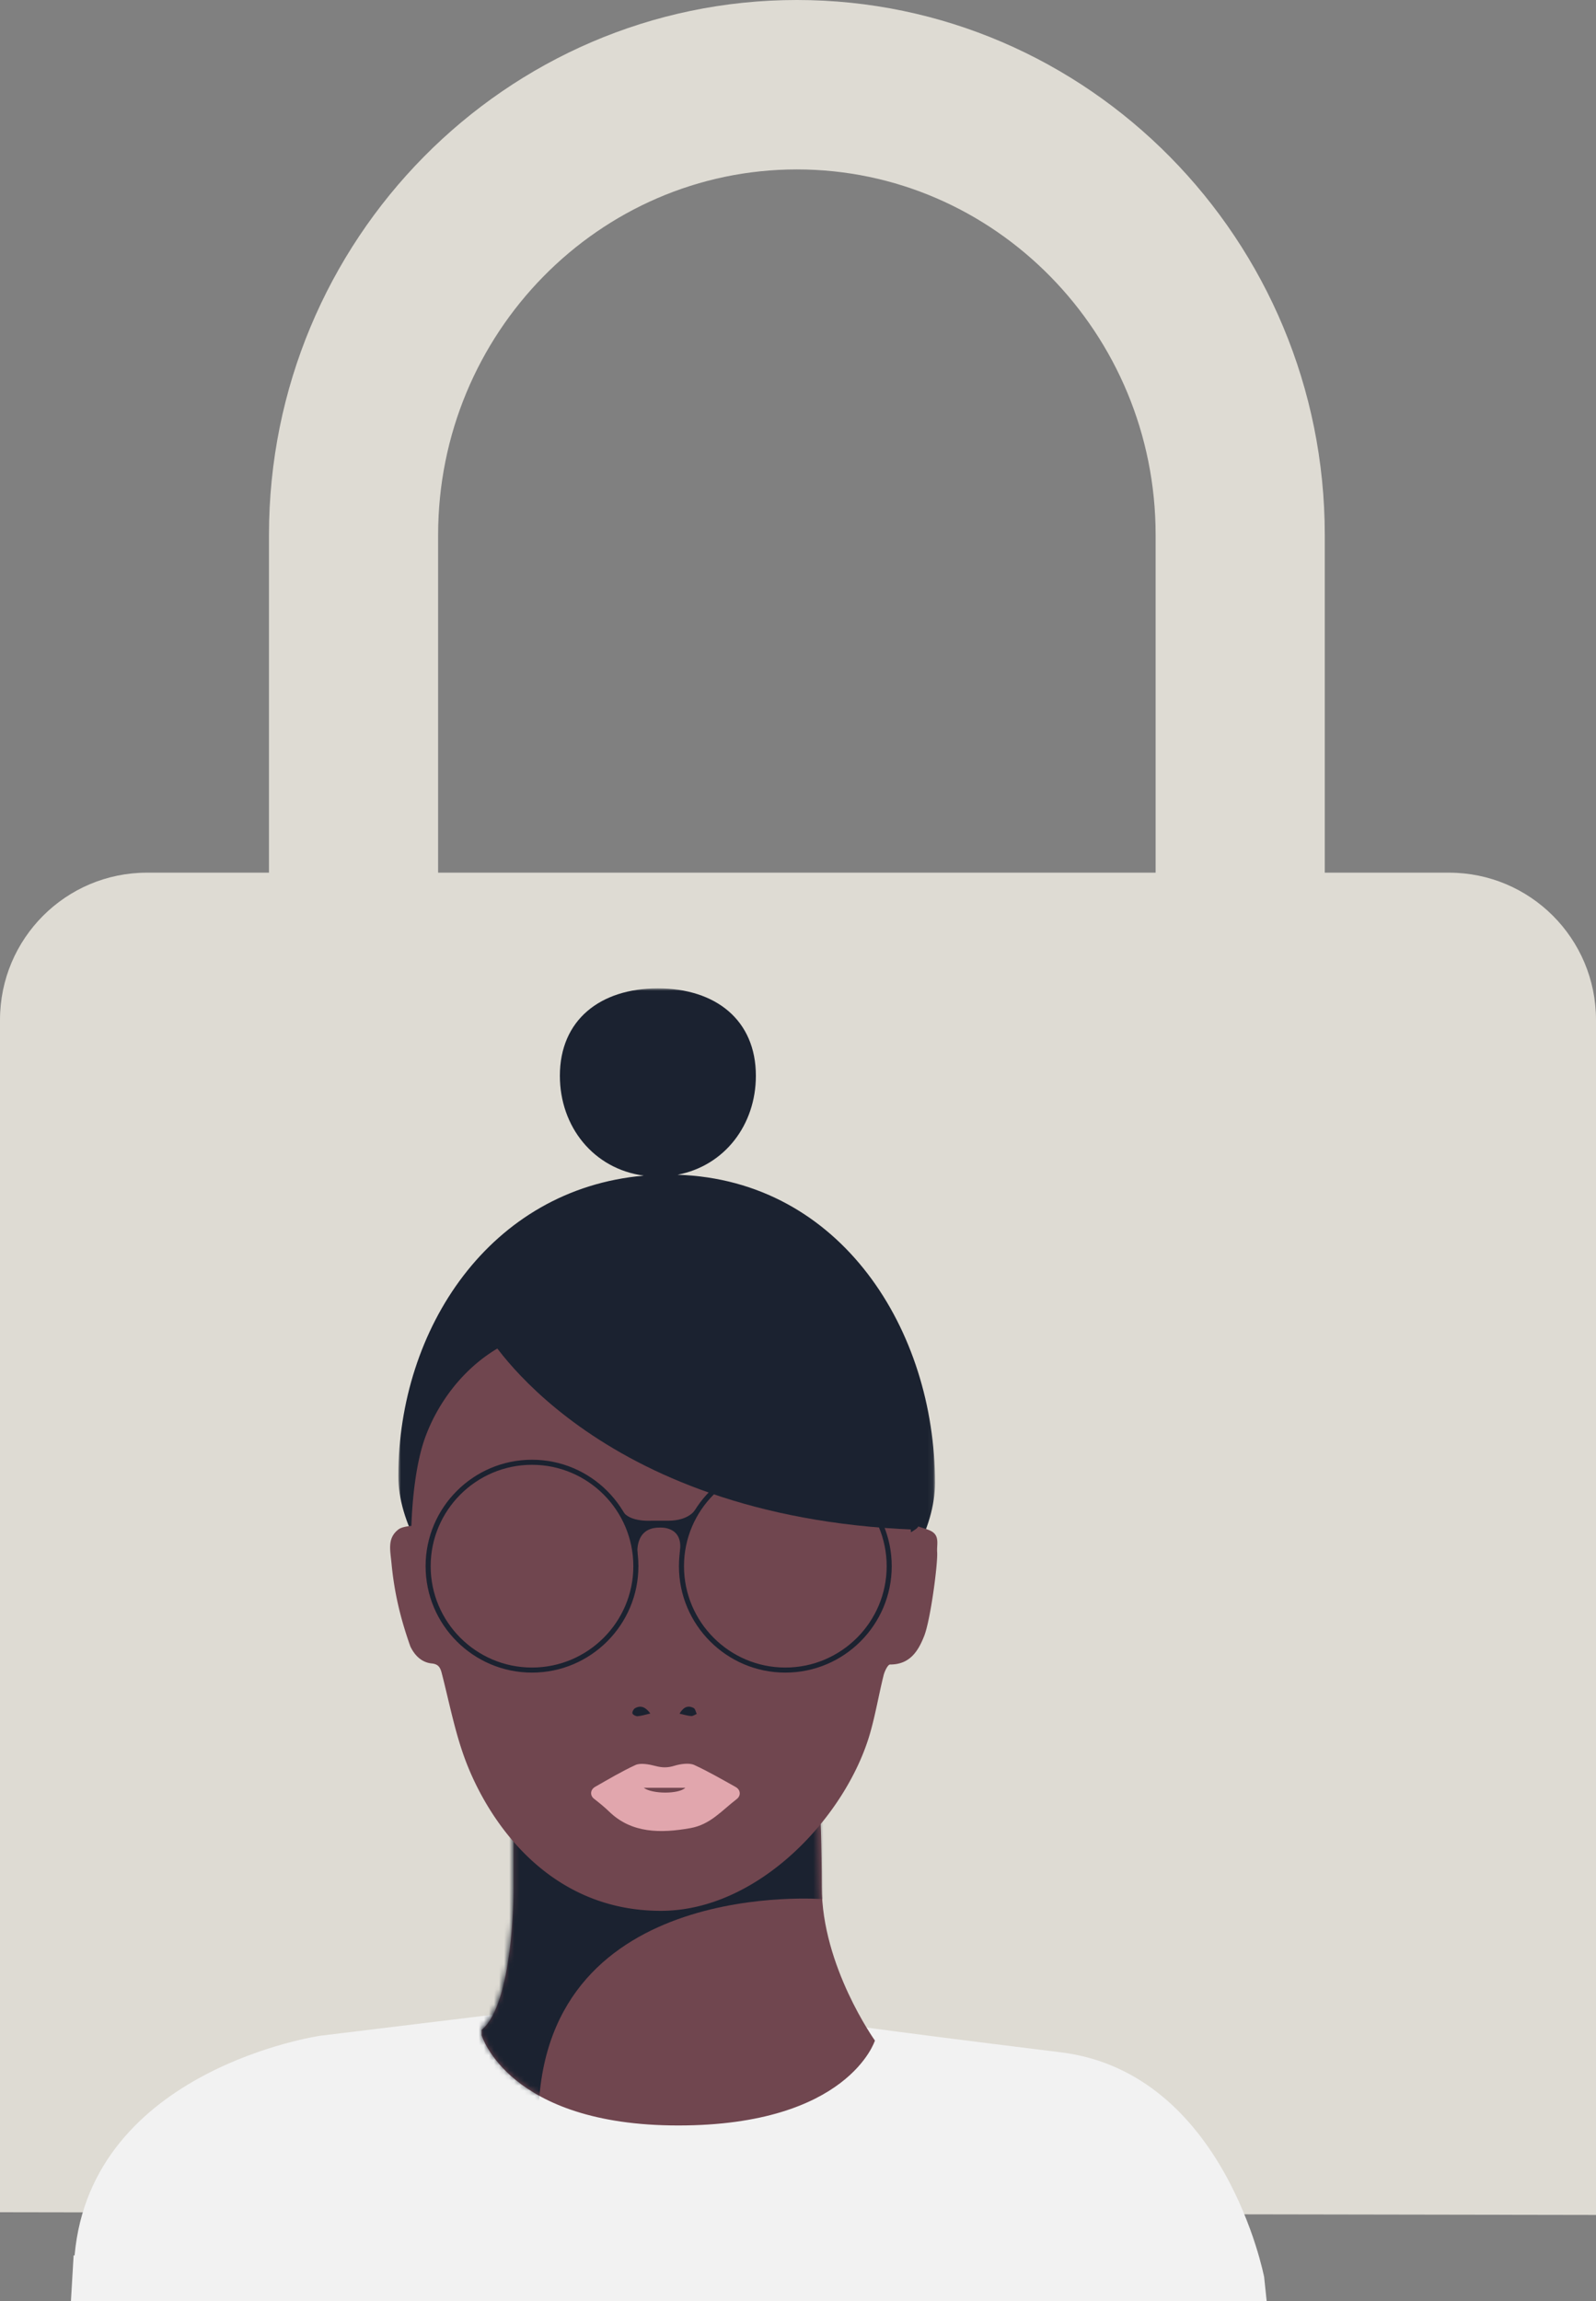
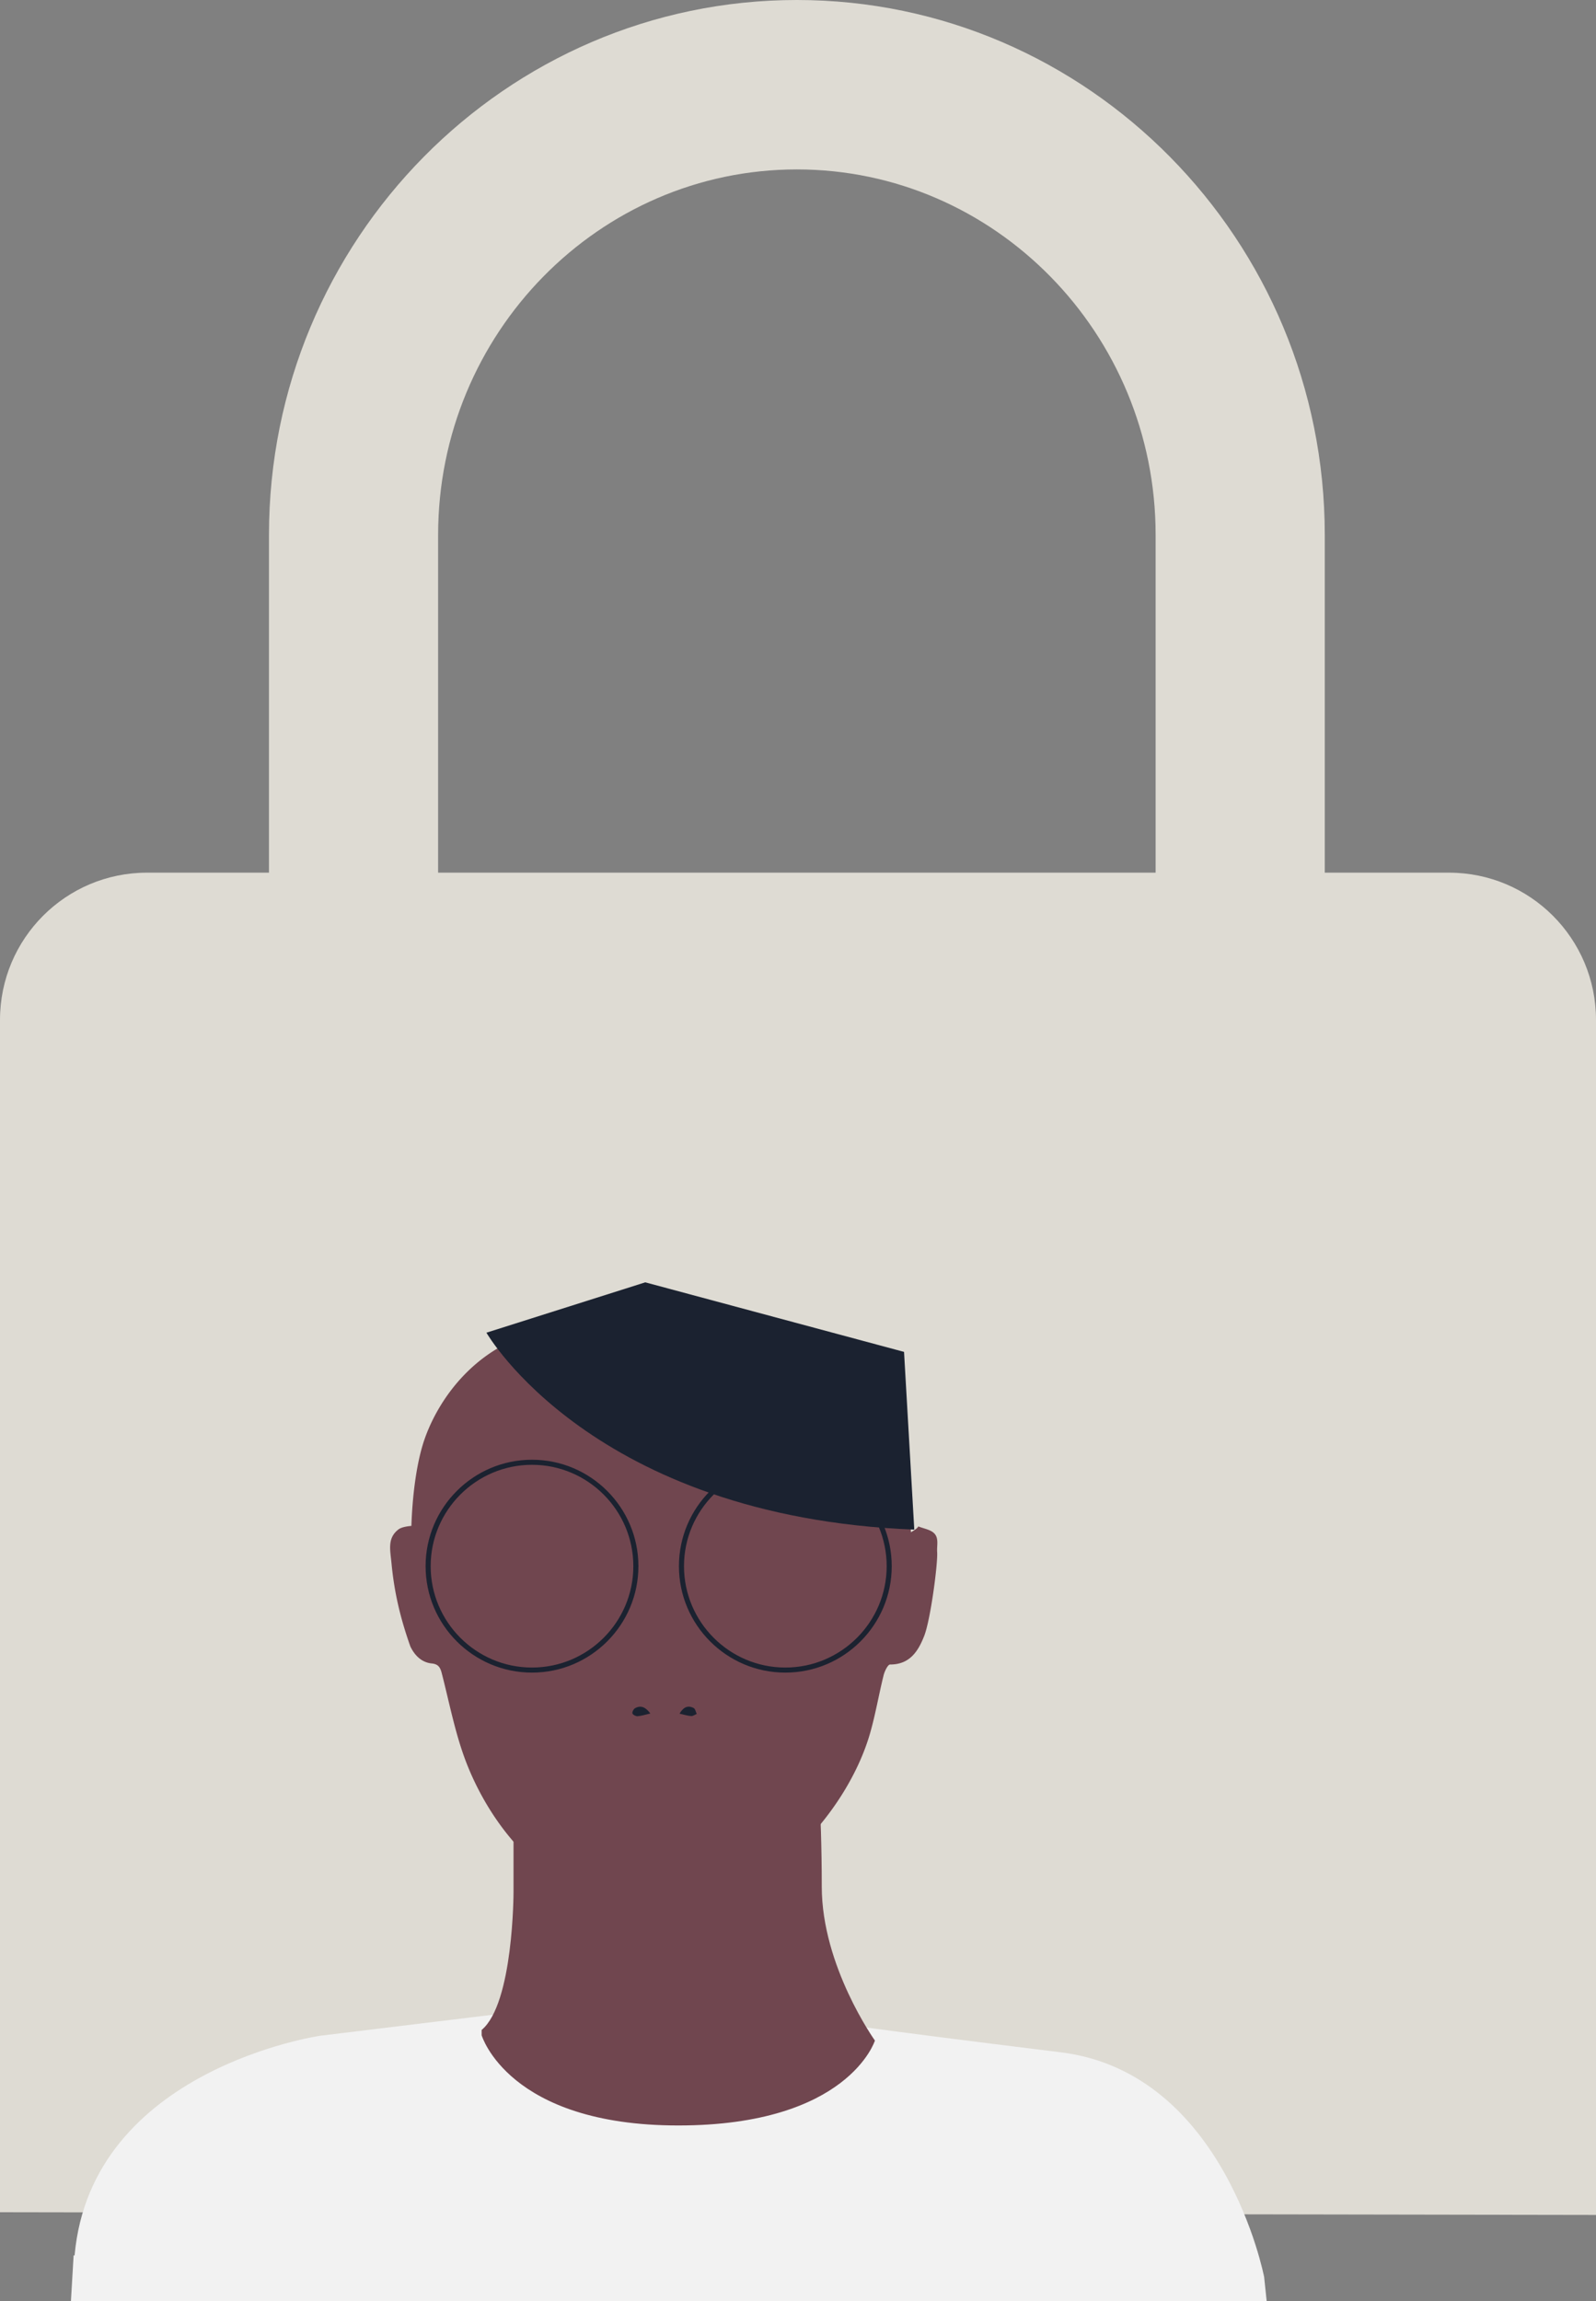
<svg xmlns="http://www.w3.org/2000/svg" xmlns:xlink="http://www.w3.org/1999/xlink" width="315" height="454">
  <rect width="100%" height="100%" fill="#808080" stroke="none" />
  <defs>
-     <path id="a" d="M0 0h105.92v138.068H0z" />
+     <path id="a" d="M0 0v138.068H0z" />
    <path d="M6.243 5.211v22.93s0 21.887-6.243 27.098v1.043S5.202 74 38.5 74 77 57.324 77 57.324 66.594 42.732 66.594 27.098C66.594 11.465 65.554 0 65.554 0L6.244 5.211Z" id="c" />
  </defs>
  <g fill="none" fill-rule="evenodd">
    <path d="M86.47 105.534c0-39.76 31.764-72.107 70.807-72.107 39.043 0 70.807 32.347 70.807 72.107v66.64H86.47v-66.64Zm199.522 66.64h-24.524v-66.64C261.468 47.342 214.728 0 157.277 0S53.087 47.342 53.087 105.534v66.64h-24.08C12.987 172.175 0 185.18 0 201.222v235.246L315 437V201.221c0-16.042-12.987-29.046-29.008-29.046Z" fill="#dedbd3" />
    <g transform="translate(78.616 195)">
      <mask id="b" fill="#fff">
        <use xlink:href="#a" />
      </mask>
      <path d="M55.118 36.77c9.284-1.772 15.451-9.837 15.451-19.523C70.57 6.263 62.641 0 51.228 0S31.886 6.263 31.886 17.247c0 10.069 6.664 18.384 16.565 19.702C18.114 39.608 0 67.165 0 96.22c0 17.9 23.129 41.848 53.291 41.848 30.163 0 52.63-22.627 52.63-40.527 0-30.008-18.504-59.69-50.803-60.77" fill="#1b2230" mask="url(#b)" />
    </g>
    <path d="M249.502 449.253h-.005.005s-7.738-40.353-40.143-44.34c-39.073-4.809-49.243-6.411-49.243-6.411l-52.989-2.205-43.89 5.343s-45.24 6.52-48.514 43.343l-.193-.004L14 454h236l-.498-4.747Z" fill="#F2F2F2" />
    <path d="M101.354 350.248v23.033s0 21.986-6.293 27.22v1.047s5.244 17.799 38.81 17.799c33.567 0 38.811-16.752 38.811-16.752s-10.49-14.657-10.49-30.36c0-15.705-1.048-27.221-1.048-27.221l-59.79 5.234Z" fill="#70464F" />
    <g transform="translate(95 345)">
      <mask id="d" fill="#fff">
        <use xlink:href="#c" />
      </mask>
-       <path d="M67.586 29.7s-54.781-4.53-56.289 41.782L-5.79 64.435l1.005-52.354H78.14l-10.554 17.62Z" fill="#1b2230" mask="url(#d)" />
    </g>
    <path d="M181.244 301.153c-.101.3-.678.706-1.462 1.157a177.574 177.574 0 0 0-.966-12.934c-.945-8.234-3.385-15.52-8.536-20.569-4.934-4.835-15.937-8.177-24.483-8.177-8.547 0-5.71-1.179-33.962 1.147-17.467 1.437-25.948 15.04-28.435 23.391-1.286 4.323-2.012 10.152-2.204 15.884-1.116.095-2.068.325-2.547.692-2.255 1.726-1.626 4.068-1.373 6.736.55 5.79 1.765 10.838 3.71 16.344.808 1.708 2.179 3.165 4.216 3.368 1.33.132 1.693.795 1.989 1.94 1.489 5.766 2.605 11.684 4.696 17.226C96.306 359.066 108.045 377 130.437 377c19.41 0 36.628-18.802 41.292-35.052 1.078-3.756 1.724-7.636 2.67-11.434.197-.794.838-2.113 1.272-2.112 3.874.009 5.54-2.597 6.728-5.616 1.27-3.227 2.721-14.352 2.566-16.567-.09-1.282.366-2.703-.557-3.67-.736-.773-2.086-.953-3.164-1.396Z" fill="#70464F" />
    <path d="M128.356 338.062c-.978.225-1.741.48-2.52.54-.34.027-.911-.27-1.014-.554-.092-.257.218-.862.51-1.023 1.218-.674 2.138-.143 3.024 1.037m5.766.037c.67-1.149 1.519-1.765 2.785-1.114.317.163.412.766.61 1.167-.37.15-.752.45-1.108.421-.732-.057-1.452-.29-2.287-.474M155 289c11.028 0 20 8.972 20 20s-8.972 20-20 20c-11.029 0-20-8.972-20-20s8.971-20 20-20m0 41c11.578 0 21-9.42 21-21s-9.422-21-21-21c-11.58 0-21 9.42-21 21s9.42 21 21 21m-50-41c11.028 0 20 8.972 20 20s-8.972 20-20 20-20-8.972-20-20 8.972-20 20-20m0 41c11.579 0 21-9.42 21-21s-9.421-21-21-21c-11.58 0-21 9.42-21 21s9.42 21 21 21" fill="#1b2230" />
-     <path d="M137.31 297.724s-1.13 2.31-5.467 2.31h-3.407s-4.28.273-5.518-1.895l2.905 8.512s-.658-5.26 4.29-5.26c0 0 5.051-.484 4.014 5.12l3.182-8.787Z" fill="#1b2230" />
-     <path d="M145.203 352.574c.981.548 1.076 1.703.208 2.37-3.008 2.31-5.216 5.038-9.158 5.739-5.85 1.04-11.584 1.042-16.007-3.244-.925-.896-1.904-1.69-3.005-2.551-.85-.666-.74-1.81.225-2.357 2.69-1.524 5.186-3.024 7.962-4.304.977-.45 2.684-.136 3.915.19 1.34.356 2.408.38 3.758-.036 1.196-.368 2.936-.615 3.924-.159 2.737 1.267 5.324 2.755 8.178 4.352m-9.936.147h-8.217c1.663 1.261 6.935 1.273 8.216 0" fill="#E1A6AD" />
    <path d="M96.006 262.934s20.824 36.353 84.444 38.856l-2.022-35.068L127.357 253l-31.35 9.934Z" fill="#1b2230" />
  </g>
</svg>